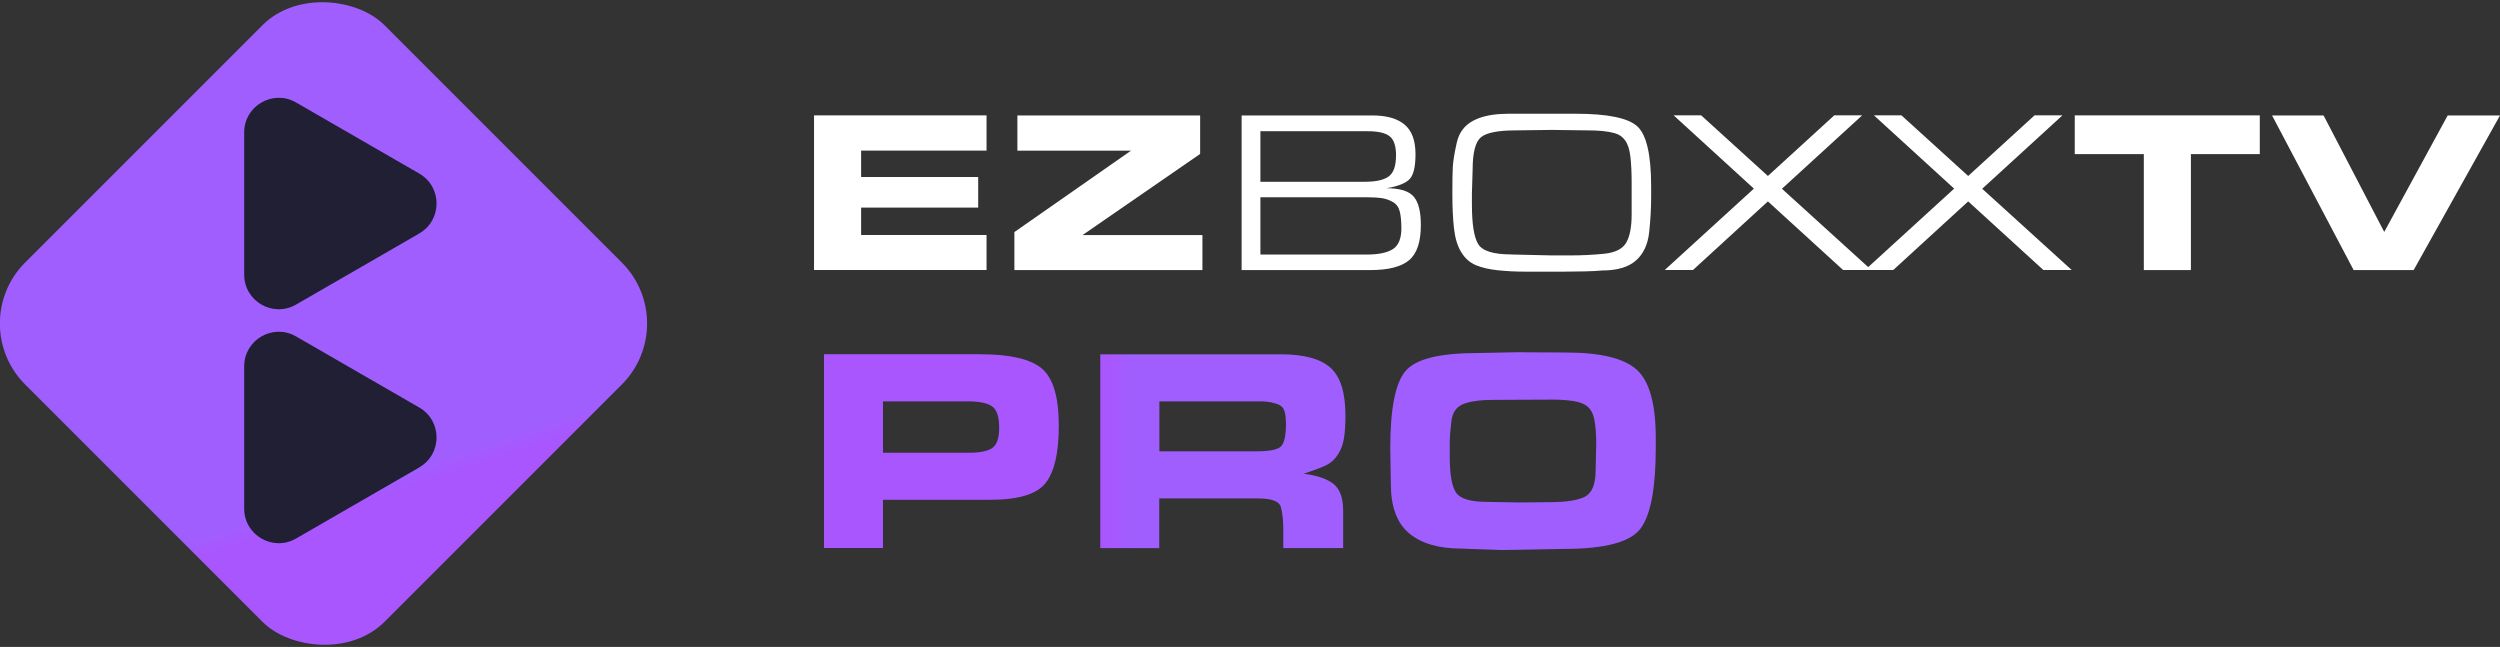
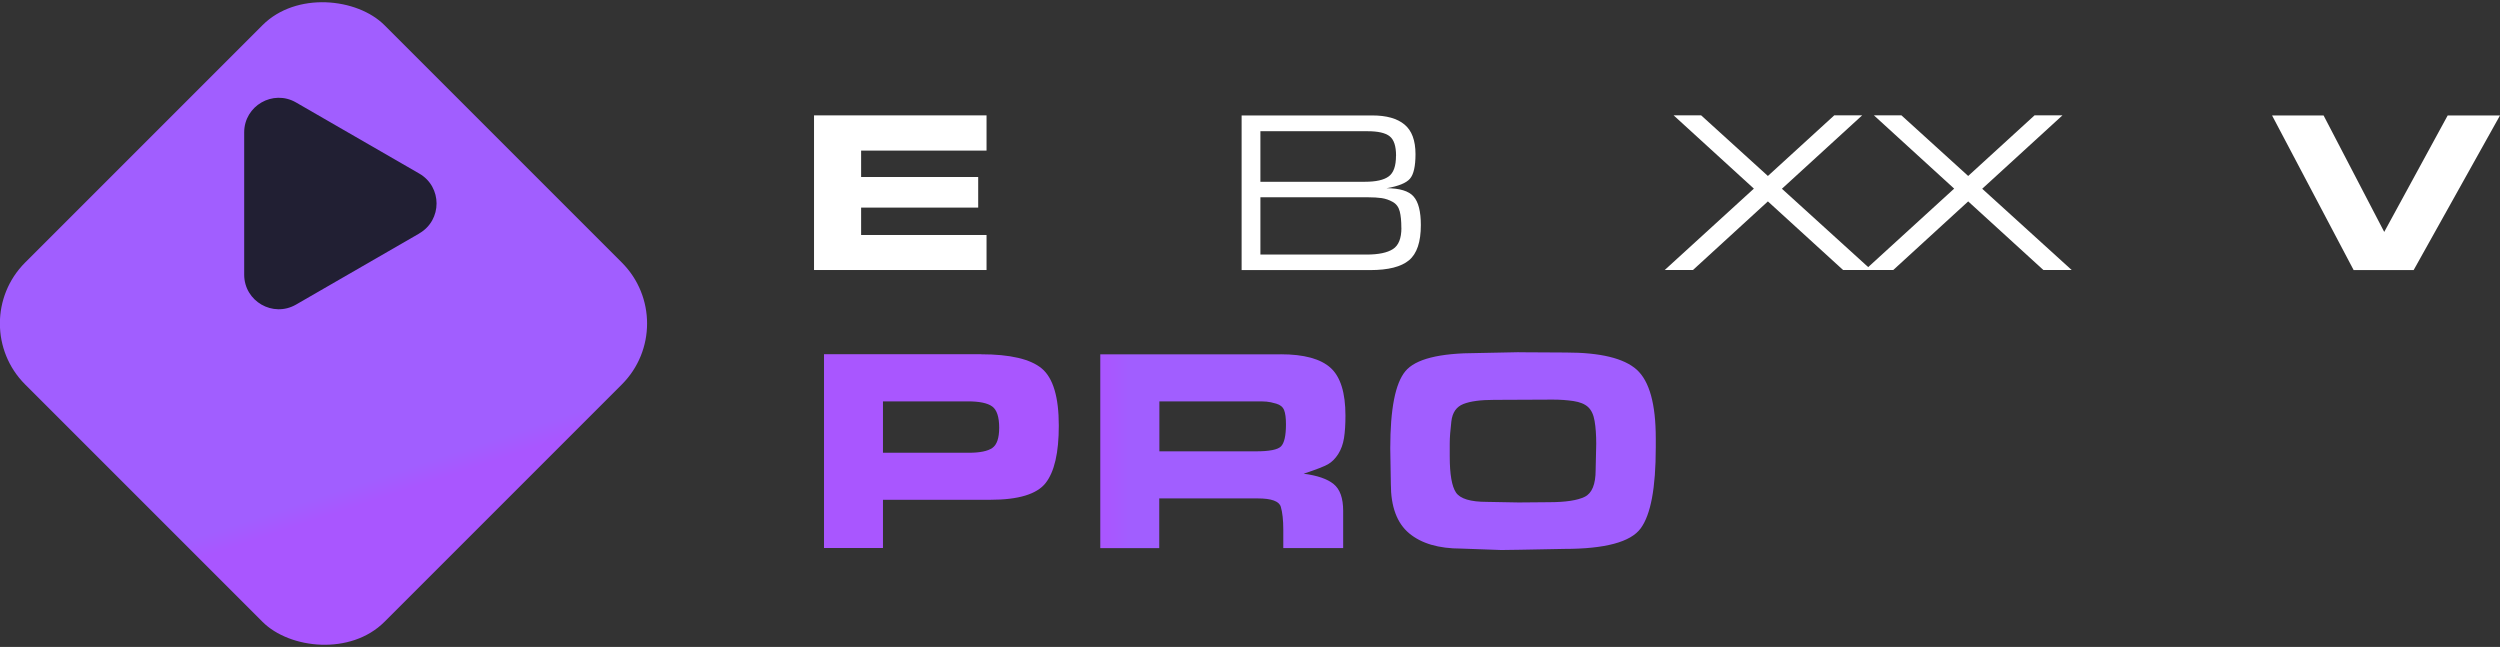
<svg xmlns="http://www.w3.org/2000/svg" xmlns:xlink="http://www.w3.org/1999/xlink" id="Layer_1" data-name="Layer 1" viewBox="0 0 383.31 99.19">
  <rect x="0" y="0" width="383.31" height="99.19" fill="#333333" stroke="none" />
  <defs>
    <style>
      .cls-1 {
        fill: url(#linear-gradient);
      }

      .cls-1, .cls-2, .cls-3, .cls-4 {
        stroke-width: 0px;
      }

      .cls-2 {
        fill: #211f33;
      }

      .cls-3 {
        fill: url(#linear-gradient-2);
      }

      .cls-4 {
        fill: #fff;
      }
    </style>
    <linearGradient id="linear-gradient" x1="-3143.24" y1="1269.69" x2="-3015.72" y2="1269.69" gradientTransform="translate(3269.58 -1200.51)" gradientUnits="userSpaceOnUse">
      <stop offset=".34" stop-color="#a956ff" />
      <stop offset=".37" stop-color="#a15eff" />
    </linearGradient>
    <linearGradient id="linear-gradient-2" x1="69.93" y1="111.13" x2="36.19" y2="9.03" gradientTransform="translate(49.6 -20.54) rotate(45)" xlink:href="#linear-gradient" />
  </defs>
  <g>
    <path class="cls-1" d="M150.4,54.32c4.48,0,7.59.73,9.33,2.18,1.74,1.46,2.61,4.38,2.61,8.77,0,4.16-.68,7.09-2.03,8.8-1.35,1.71-4.18,2.56-8.49,2.56h-16.44v7.39h-9.04v-29.71h24.05ZM153.2,65.59c0-1.66-.36-2.75-1.07-3.27-.71-.52-1.96-.78-3.74-.78h-13.01v7.88h13.14c1.72,0,2.93-.25,3.63-.74.7-.49,1.05-1.52,1.05-3.1Z" />
-     <path class="cls-1" d="M196.36,54.32c3.56,0,6.11.69,7.64,2.07s2.29,3.82,2.29,7.33c0,1.34-.07,2.48-.22,3.43-.15.95-.45,1.77-.89,2.47-.45.7-.97,1.22-1.56,1.56-.59.34-1.84.82-3.74,1.45,2.08.27,3.61.79,4.59,1.58.98.79,1.47,2.16,1.47,4.12v5.7h-9.18v-2.85c0-1.45-.13-2.61-.38-3.47-.25-.86-1.43-1.29-3.54-1.29h-15.1v7.62h-9.04v-29.71h27.66ZM192.58,69.2c2.05,0,3.33-.25,3.83-.76s.76-1.63.76-3.39c0-.98-.1-1.71-.29-2.18-.19-.47-.59-.8-1.2-.98-.61-.18-1.11-.28-1.49-.31-.39-.03-.85-.04-1.38-.04h-15.05v7.66h14.83Z" />
+     <path class="cls-1" d="M196.36,54.32c3.56,0,6.11.69,7.64,2.07s2.29,3.82,2.29,7.33c0,1.34-.07,2.48-.22,3.43-.15.95-.45,1.77-.89,2.47-.45.7-.97,1.22-1.56,1.56-.59.34-1.84.82-3.74,1.45,2.08.27,3.61.79,4.59,1.58.98.79,1.47,2.16,1.47,4.12v5.7h-9.18v-2.85c0-1.45-.13-2.61-.38-3.47-.25-.86-1.43-1.29-3.54-1.29h-15.1v7.62h-9.04v-29.71h27.66ZM192.58,69.2c2.05,0,3.33-.25,3.83-.76s.76-1.63.76-3.39c0-.98-.1-1.71-.29-2.18-.19-.47-.59-.8-1.2-.98-.61-.18-1.11-.28-1.49-.31-.39-.03-.85-.04-1.38-.04h-15.05v7.66Z" />
    <path class="cls-1" d="M232.88,54.01l7.22.04c5.29,0,8.9.88,10.85,2.63,1.94,1.75,2.92,5.25,2.92,10.51v1.43c0,6.18-.77,10.31-2.32,12.4-1.54,2.09-5.45,3.14-11.71,3.14l-6.81.13-2.85.04-6.15-.22c-3.45,0-6.1-.78-7.97-2.34-1.87-1.56-2.81-4.08-2.81-7.55l-.09-5.48c0-6.03.77-9.97,2.32-11.83,1.54-1.86,5.21-2.78,11-2.78l6.41-.13ZM227.99,76.95l4.86.09,4.63-.04c2.55,0,4.39-.28,5.5-.83,1.11-.55,1.67-1.91,1.67-4.09l.09-4.02c0-1.37-.08-2.54-.25-3.51-.16-.97-.5-1.68-1-2.14-.5-.46-1.25-.77-2.25-.92-1-.15-2.06-.22-3.18-.22l-9,.04c-2.05,0-3.61.21-4.68.63-1.07.42-1.69,1.3-1.85,2.66-.16,1.36-.25,2.48-.25,3.37v2.01c0,2.74.32,4.59.96,5.54.64.95,2.22,1.43,4.74,1.43Z" />
  </g>
  <rect class="cls-3" x="10.64" y="10.64" width="77.91" height="77.91" rx="13.22" ry="13.22" transform="translate(-20.54 49.6) rotate(-45)" />
-   <path class="cls-2" d="M64.28,71.67l-18.89,10.9c-3.54,2.04-7.95-.51-7.95-4.59v-21.81c0-4.08,4.42-6.63,7.95-4.59l18.89,10.9c3.54,2.04,3.54,7.14,0,9.18Z" />
  <path class="cls-2" d="M64.28,35.8l-18.89,10.9c-3.54,2.04-7.95-.51-7.95-4.59v-21.81c0-4.08,4.42-6.63,7.95-4.59l18.89,10.9c3.54,2.04,3.54,7.14,0,9.18Z" />
  <g>
    <path class="cls-4" d="M217.03,23.63c0,1.85-.28,3.11-.85,3.77-.57.66-1.77,1.15-3.59,1.46,2.01,0,3.4.42,4.14,1.26.75.84,1.12,2.31,1.12,4.39,0,2.58-.6,4.38-1.81,5.39-1.21,1.01-3.19,1.51-5.94,1.51h-19.73v-23.71h20.05c2.16,0,3.8.46,4.92,1.39,1.12.92,1.69,2.44,1.69,4.55ZM214.05,23.88c0-1.49-.33-2.49-1-3-.66-.51-1.78-.76-3.34-.76h-16.46v7.75h16.03c1.68,0,2.9-.27,3.64-.82.75-.54,1.12-1.6,1.12-3.16ZM214.86,34.94c0-1.04-.08-1.89-.25-2.54-.17-.65-.52-1.13-1.07-1.44s-1.12-.5-1.72-.59c-.6-.08-1.26-.12-1.97-.12h-16.6v8.78h16.28c1.83,0,3.17-.28,4.04-.84.87-.56,1.3-1.64,1.3-3.25Z" />
-     <path class="cls-4" d="M231.11,17.44h10.49c4.93,0,8.09.66,9.48,1.97,1.39,1.32,2.08,4.38,2.08,9.19v1.6c0,1.71-.1,3.5-.3,5.39-.2,1.88-.88,3.34-2.03,4.35-1.15,1.02-2.87,1.53-5.17,1.53-.71.07-1.62.12-2.72.14-1.1.02-2.15.04-3.15.04h-5.94c-1.45,0-2.84-.07-4.18-.21-1.34-.14-2.46-.4-3.38-.78-.91-.38-1.66-1.04-2.24-1.98-.58-.94-.95-2.16-1.12-3.66-.17-1.5-.25-3.27-.25-5.31,0-1.93.02-3.31.07-4.15.05-.84.24-2.05.59-3.62.34-1.57,1.18-2.71,2.51-3.42,1.33-.71,3.08-1.07,5.26-1.07ZM231.73,39.02l6.13.14h2.96c1.69,0,3.39-.08,5.1-.25,1.71-.17,2.85-.73,3.41-1.69s.84-2.4.84-4.33v-4.88c0-1.5-.06-2.8-.18-3.9-.12-1.1-.38-1.95-.78-2.53s-.93-.96-1.58-1.14c-.65-.18-1.32-.3-1.99-.36-.68-.06-1.39-.09-2.15-.09l-5.58-.07-5.51.07c-2.7,0-4.48.35-5.33,1.05-.85.7-1.28,2.36-1.28,4.98l-.11,3.57v1.75c0,3,.32,5.03.96,6.08.64,1.06,2.34,1.59,5.1,1.59Z" />
    <path class="cls-4" d="M285.51,17.69l-12.3,11.25,13.72,12.46h-4.34l-11.53-10.52-11.49,10.52h-4.33l13.67-12.48-12.31-11.24h4.22l10.24,9.3,10.18-9.3h4.27Z" />
    <path class="cls-4" d="M316.22,17.69l-12.3,11.25,13.72,12.46h-4.34l-11.53-10.52-11.49,10.52h-4.33l13.67-12.48-12.31-11.24h4.22l10.24,9.3,10.18-9.3h4.27Z" />
-     <path class="cls-4" d="M328.7,41.41v-17.78h-10.59v-5.94h28.37v5.94h-10.56v17.78h-7.22Z" />
    <path class="cls-4" d="M360.87,41.41l-12.51-23.71h7.9l9.3,17.86,9.73-17.86h8.02l-13.24,23.71h-9.2Z" />
  </g>
  <g>
    <path class="cls-4" d="M151.26,17.69v5.4h-19.23v4.05h17.95v4.69h-17.95v4.2h19.23v5.37h-26.45v-23.71h26.45Z" />
-     <path class="cls-4" d="M184.36,36.04v5.37h-28.83v-5.83l17.88-12.48h-17.42v-5.4h28.02v5.9l-18.03,12.44h18.38Z" />
  </g>
</svg>